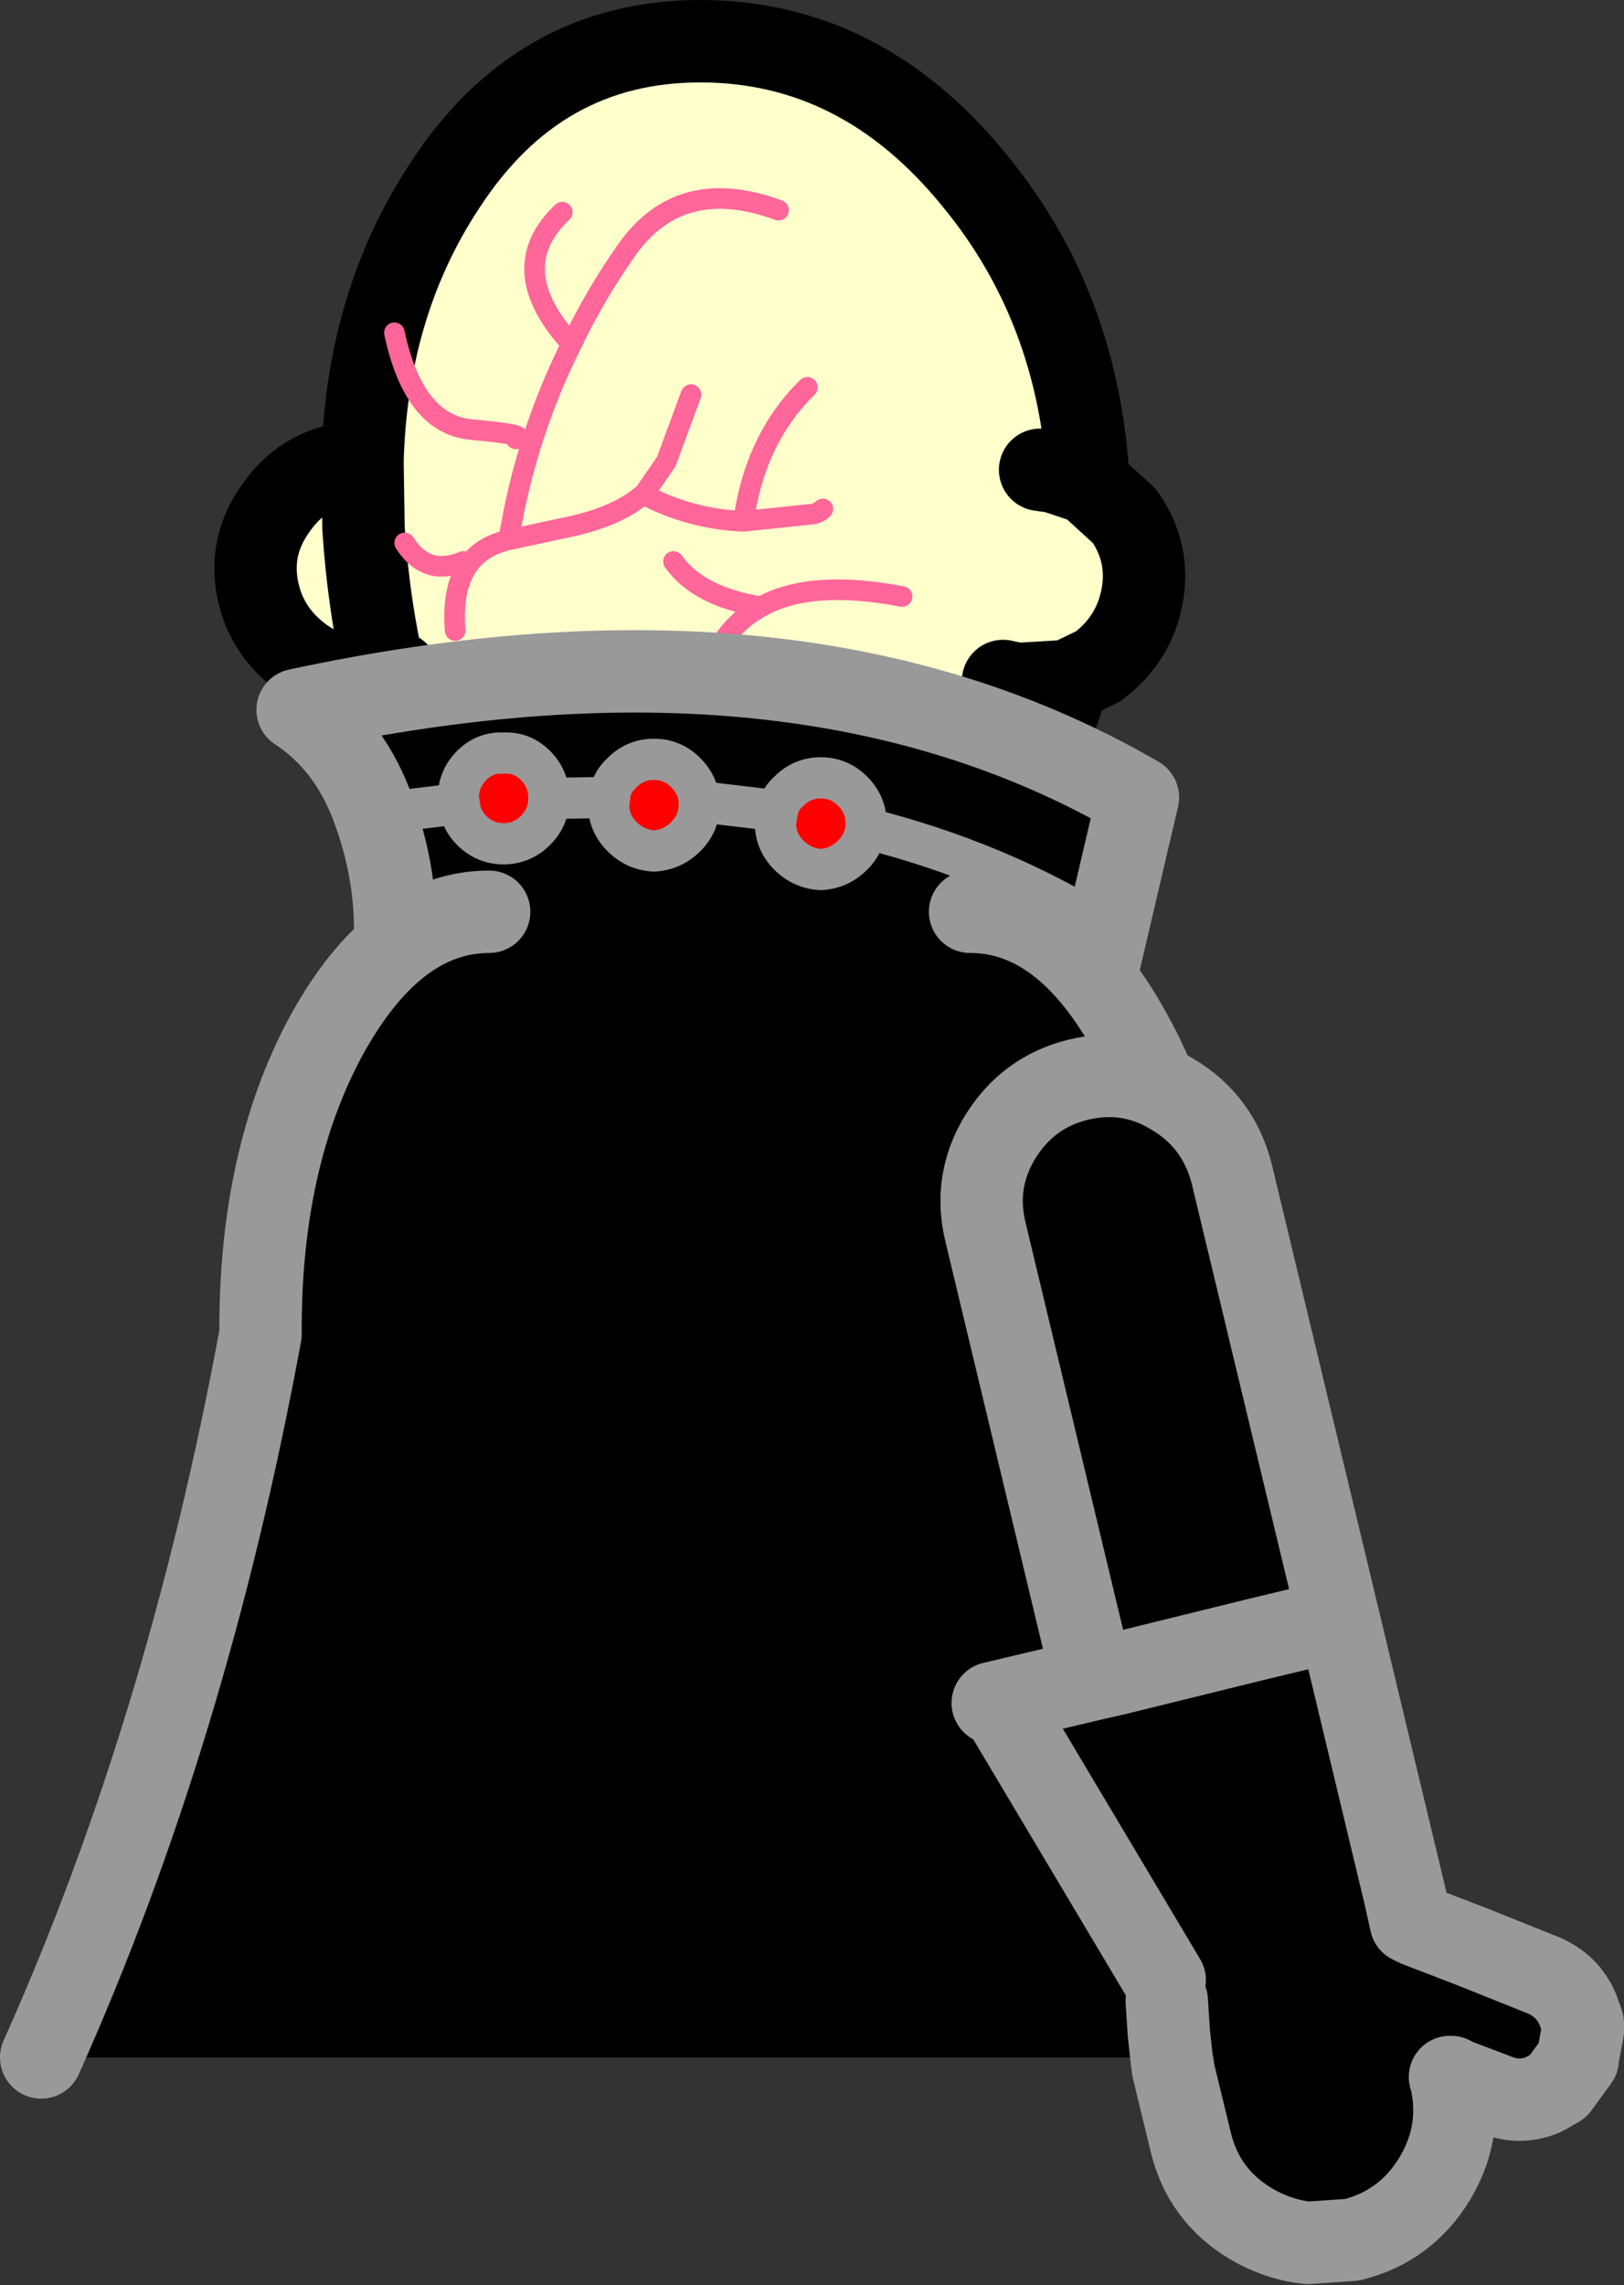
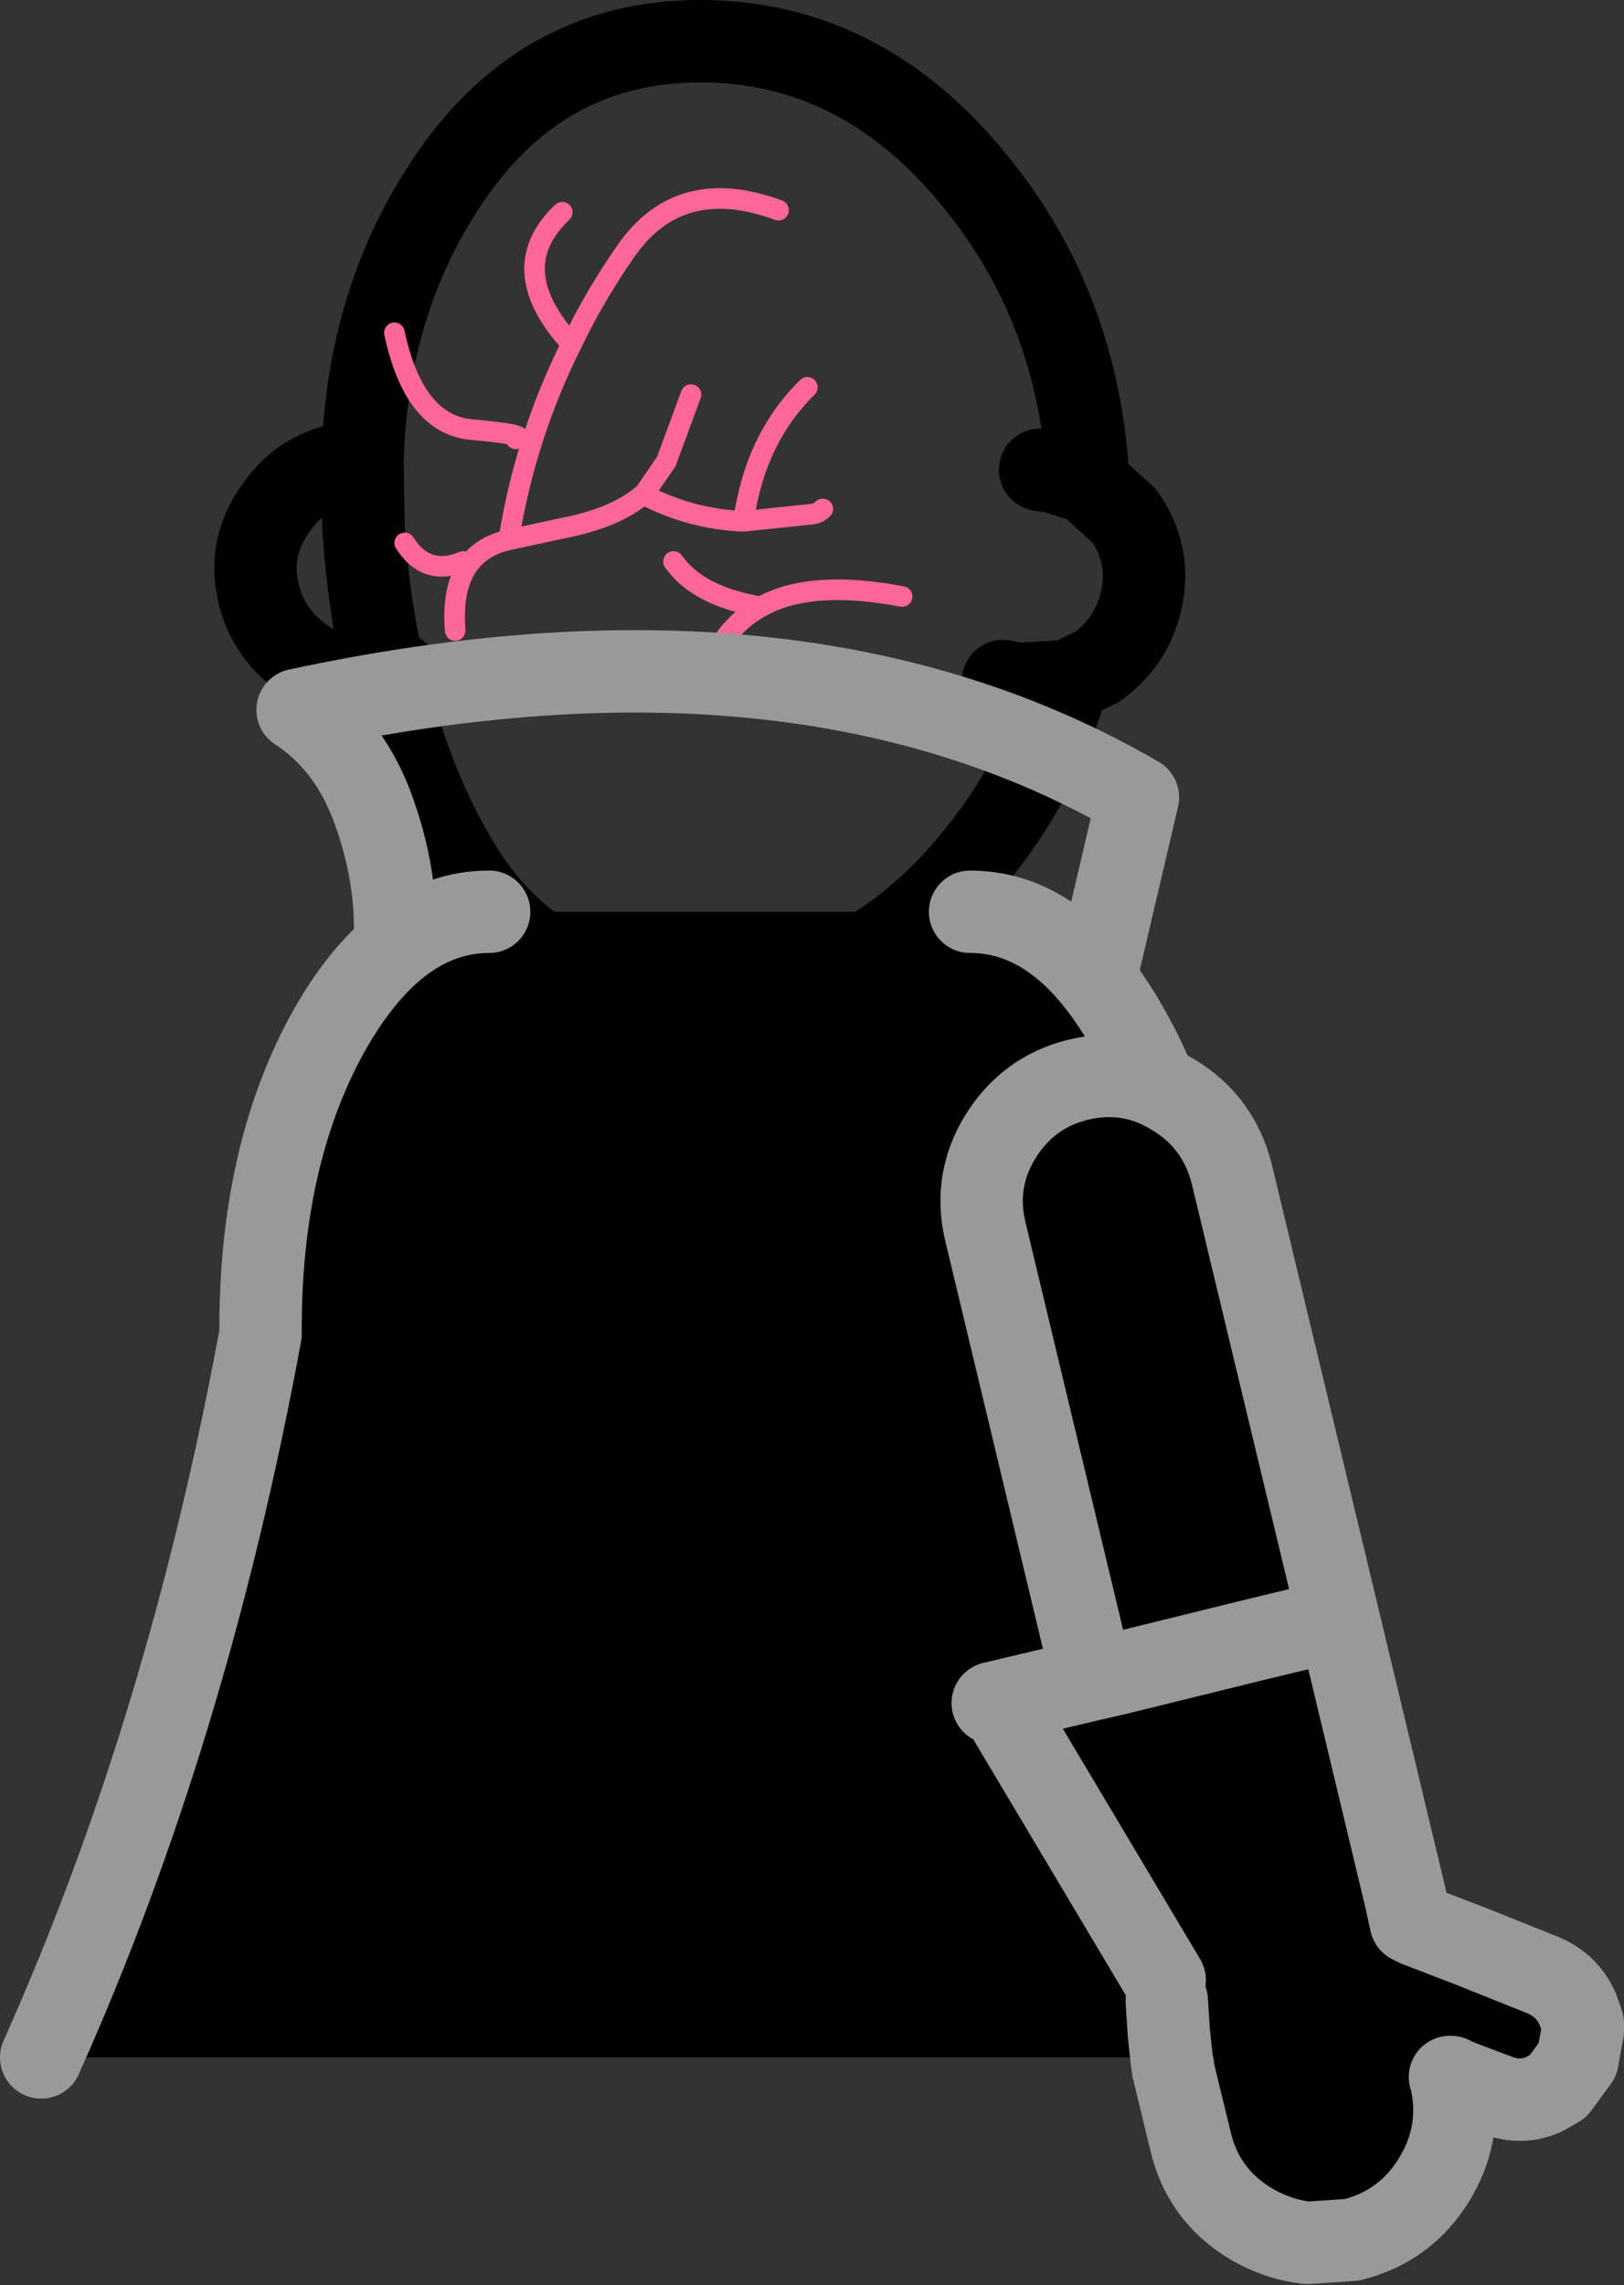
<svg xmlns="http://www.w3.org/2000/svg" height="110.9px" width="78.85px">
  <rect width="100%" height="100%" fill="#333333" stroke="none" />
  <g transform="matrix(1.0, 0.0, 0.0, 1.0, 31.85, 86.35)">
-     <path d="M15.5 -77.55 Q20.55 -71.4 21.0 -62.9 L22.75 -61.3 Q24.0 -59.5 23.6 -57.4 23.2 -55.3 21.45 -54.0 L20.0 -53.3 Q18.65 -48.6 15.5 -44.75 10.0 -37.95 2.15 -37.95 -5.7 -37.95 -9.6 -44.45 -12.0 -48.45 -13.15 -53.55 L-13.25 -53.55 Q-15.4 -53.15 -17.15 -54.4 -18.95 -55.7 -19.35 -57.8 -19.75 -59.9 -18.45 -61.7 -17.2 -63.5 -15.1 -63.85 L-14.25 -63.95 Q-14.05 -71.6 -10.25 -77.35 -5.7 -84.35 2.15 -84.35 10.0 -84.35 15.5 -77.55 M-12.55 -53.7 L-13.15 -53.55 Q-13.95 -56.9 -14.2 -60.7 L-14.25 -63.95 -14.2 -60.7 Q-13.95 -56.9 -13.15 -53.55 L-12.55 -53.7 M21.0 -62.9 L19.35 -63.45 18.65 -63.55 19.35 -63.45 21.0 -62.9 M16.85 -53.3 L17.55 -53.15 20.0 -53.3 17.55 -53.15 16.85 -53.3" fill="#ffffcc" fill-rule="evenodd" stroke="none" />
    <path d="M15.5 -77.55 Q20.55 -71.4 21.0 -62.9 L22.75 -61.3 Q24.0 -59.5 23.6 -57.4 23.2 -55.3 21.45 -54.0 L20.0 -53.3 Q18.65 -48.6 15.5 -44.75 10.0 -37.95 2.15 -37.95 -5.7 -37.95 -9.6 -44.45 -12.0 -48.45 -13.15 -53.55 L-13.25 -53.55 Q-15.4 -53.15 -17.15 -54.4 -18.95 -55.7 -19.35 -57.8 -19.75 -59.9 -18.45 -61.7 -17.2 -63.5 -15.1 -63.85 L-14.25 -63.95 Q-14.05 -71.6 -10.25 -77.35 -5.7 -84.35 2.15 -84.35 10.0 -84.35 15.5 -77.55 M20.0 -53.3 L17.55 -53.15 16.85 -53.3 M18.65 -63.55 L19.35 -63.45 21.0 -62.9 M-14.25 -63.95 L-14.2 -60.7 Q-13.95 -56.9 -13.15 -53.55 L-12.55 -53.7" fill="none" stroke="#000000" stroke-linecap="round" stroke-linejoin="round" stroke-width="4.0" />
    <path d="M0.85 -59.1 Q2.05 -57.4 5.1 -56.9 7.5 -58.25 11.95 -57.4 M5.1 -56.9 Q2.7 -55.6 2.2 -52.3 M7.35 -67.55 Q4.8 -65.05 4.25 -61.05 L7.6 -61.4 Q7.9 -61.45 8.1 -61.65 M5.95 -76.15 Q1.2 -77.9 -1.4 -74.25 -2.95 -72.05 -4.1 -69.65 -6.35 -65.15 -7.15 -60.15 L-4.6 -60.7 Q-2.0 -61.2 -0.7 -62.3 L-0.6 -62.35 0.5 -63.95 1.7 -67.2 M-6.8 -65.05 Q-6.15 -65.25 -8.95 -65.5 -11.75 -65.75 -12.7 -70.2 M-9.75 -55.75 Q-10.05 -59.5 -7.15 -60.15 M-9.35 -59.1 Q-11.15 -58.35 -12.2 -60.0 M-4.1 -69.65 Q-7.45 -73.3 -4.55 -76.05 M-0.6 -62.35 Q1.7 -61.15 4.25 -61.05" fill="none" stroke="#ff6699" stroke-linecap="round" stroke-linejoin="round" stroke-width="1.0" />
-     <path d="M21.9 -41.25 L20.0 -33.15 Q5.1 -29.85 -14.85 -33.15 -11.2 -39.9 -13.65 -46.85 -14.8 -50.2 -17.4 -51.9 7.05 -57.15 23.4 -47.65 L21.9 -41.25 Q16.6 -44.55 10.2 -46.15 16.6 -44.55 21.9 -41.25 M5.9 -47.0 L5.8 -46.4 Q5.8 -45.5 6.45 -44.85 7.1 -44.2 8.0 -44.15 8.9 -44.2 9.55 -44.85 10.1 -45.4 10.2 -46.15 L10.2 -46.4 Q10.2 -47.3 9.55 -47.95 8.9 -48.6 8.0 -48.6 7.1 -48.6 6.45 -47.95 6.0 -47.55 5.9 -47.0 L2.1 -47.45 5.9 -47.0 M-2.25 -47.65 L-2.3 -47.3 Q-2.3 -46.4 -1.65 -45.75 -1.0 -45.1 -0.1 -45.05 0.8 -45.1 1.45 -45.75 2.1 -46.4 2.1 -47.3 L2.1 -47.45 Q2.05 -48.25 1.45 -48.85 0.8 -49.5 -0.1 -49.5 -1.0 -49.5 -1.65 -48.85 -2.2 -48.35 -2.25 -47.65 L-5.2 -47.6 -2.25 -47.65 M-9.55 -47.35 Q-9.5 -46.6 -8.95 -46.05 -8.3 -45.4 -7.4 -45.4 -6.5 -45.4 -5.85 -46.05 -5.2 -46.7 -5.2 -47.6 -5.2 -48.55 -5.85 -49.2 -6.5 -49.85 -7.4 -49.8 -8.3 -49.85 -8.95 -49.2 -9.6 -48.55 -9.6 -47.6 L-9.55 -47.35 -13.65 -46.85 -9.55 -47.35" fill="#000000" fill-rule="evenodd" stroke="none" />
-     <path d="M10.2 -46.15 Q10.1 -45.4 9.55 -44.85 8.9 -44.2 8.0 -44.15 7.1 -44.2 6.45 -44.85 5.8 -45.5 5.8 -46.4 L5.9 -47.0 Q6.0 -47.55 6.45 -47.95 7.1 -48.6 8.0 -48.6 8.9 -48.6 9.55 -47.95 10.2 -47.3 10.2 -46.4 L10.2 -46.15 M2.1 -47.45 L2.1 -47.3 Q2.1 -46.4 1.45 -45.75 0.8 -45.1 -0.1 -45.05 -1.0 -45.1 -1.65 -45.75 -2.3 -46.4 -2.3 -47.3 L-2.25 -47.65 Q-2.2 -48.35 -1.65 -48.85 -1.0 -49.5 -0.1 -49.5 0.8 -49.5 1.45 -48.85 2.05 -48.25 2.1 -47.45 M-5.2 -47.6 Q-5.2 -46.7 -5.85 -46.05 -6.5 -45.4 -7.4 -45.4 -8.3 -45.4 -8.95 -46.05 -9.5 -46.6 -9.55 -47.35 L-9.6 -47.6 Q-9.6 -48.55 -8.95 -49.2 -8.3 -49.85 -7.4 -49.8 -6.5 -49.85 -5.85 -49.2 -5.2 -48.55 -5.2 -47.6" fill="#ff0000" fill-rule="evenodd" stroke="none" />
    <path d="M21.9 -41.25 L20.0 -33.15 Q5.1 -29.85 -14.85 -33.15 -11.2 -39.9 -13.65 -46.85 -14.8 -50.2 -17.4 -51.9 7.05 -57.15 23.4 -47.65 L21.9 -41.25" fill="none" stroke="#999999" stroke-linecap="round" stroke-linejoin="round" stroke-width="4.0" />
-     <path d="M21.9 -41.25 Q16.6 -44.55 10.2 -46.15 10.1 -45.4 9.55 -44.85 8.9 -44.2 8.0 -44.15 7.1 -44.2 6.45 -44.85 5.8 -45.5 5.8 -46.4 L5.9 -47.0 2.1 -47.45 2.1 -47.3 Q2.1 -46.4 1.45 -45.75 0.8 -45.1 -0.1 -45.05 -1.0 -45.1 -1.65 -45.75 -2.3 -46.4 -2.3 -47.3 L-2.25 -47.65 -5.2 -47.6 Q-5.2 -46.7 -5.85 -46.05 -6.5 -45.4 -7.4 -45.4 -8.3 -45.4 -8.95 -46.05 -9.5 -46.6 -9.55 -47.35 L-13.65 -46.85 M5.9 -47.0 Q6.0 -47.55 6.45 -47.95 7.1 -48.6 8.0 -48.6 8.9 -48.6 9.55 -47.95 10.2 -47.3 10.2 -46.4 L10.2 -46.15 M-2.25 -47.65 Q-2.2 -48.35 -1.65 -48.85 -1.0 -49.5 -0.1 -49.5 0.8 -49.5 1.45 -48.85 2.05 -48.25 2.1 -47.45 M-9.55 -47.35 L-9.6 -47.6 Q-9.6 -48.55 -8.95 -49.2 -8.3 -49.85 -7.4 -49.8 -6.5 -49.85 -5.85 -49.2 -5.2 -48.55 -5.2 -47.6" fill="none" stroke="#999999" stroke-linecap="round" stroke-linejoin="round" stroke-width="2.0" />
    <path d="M15.25 -42.1 Q19.85 -42.1 23.1 -36.1 26.4 -30.1 26.4 -21.6 L29.25 13.5 -29.85 13.5 Q-22.75 -2.35 -19.2 -21.6 -19.25 -30.1 -16.0 -36.1 -12.7 -42.1 -8.1 -42.1 L15.25 -42.1" fill="#000000" fill-rule="evenodd" stroke="none" />
    <path d="M29.25 13.5 L26.4 -21.6 Q26.4 -30.1 23.1 -36.1 19.85 -42.1 15.25 -42.1 M-8.1 -42.1 Q-12.7 -42.1 -16.0 -36.1 -19.25 -30.1 -19.2 -21.6 -22.75 -2.35 -29.85 13.5" fill="none" stroke="#999999" stroke-linecap="round" stroke-linejoin="round" stroke-width="4.0" />
    <path d="M22.3 -5.1 L21.2 -4.85 16.0 -26.55 Q15.4 -29.0 16.7 -31.15 18.05 -33.35 20.5 -33.95 23.0 -34.55 25.15 -33.2 27.3 -31.9 27.95 -29.4 L33.15 -7.75 29.2 -6.8 22.3 -5.1 29.2 -6.8 31.55 -6.45 Q32.0 -6.5 32.3 -6.1 34.05 -3.8 33.75 -0.9 L36.2 5.35 36.35 5.6 36.65 6.95 36.95 7.1 36.95 7.15 38.2 7.7 38.8 8.4 39.55 8.1 Q41.2 7.65 42.95 8.05 44.4 8.4 44.85 9.95 L45.0 12.2 44.75 13.55 44.75 13.6 43.8 14.9 43.1 15.3 40.75 15.3 38.9 14.6 39.15 17.6 Q39.15 18.3 38.75 18.85 37.7 20.3 36.95 21.9 34.25 23.25 31.65 22.5 L31.15 22.35 30.4 22.0 Q28.8 21.2 27.7 19.95 L27.0 18.95 Q26.25 17.8 25.9 16.3 24.95 12.35 25.3 8.55 L20.8 2.85 Q19.55 1.15 18.9 -0.75 18.4 -2.05 19.3 -3.1 L19.45 -3.25 19.75 -3.4 Q20.9 -3.9 22.15 -4.2 L22.1 -4.4 22.3 -5.1 M39.55 8.1 L43.05 9.5 Q44.25 10.0 44.75 11.15 L44.95 11.7 45.0 11.85 45.0 12.2 45.0 11.85 44.95 11.7 44.75 11.15 Q44.25 10.0 43.05 9.5 L39.55 8.1 M38.9 14.6 L38.6 14.45 38.55 14.45 38.6 14.5 38.65 14.85 Q39.1 17.25 37.8 19.4 36.4 21.7 33.8 22.35 L31.65 22.5 33.8 22.35 Q36.4 21.7 37.8 19.4 39.1 17.25 38.65 14.85 L38.6 14.5 38.55 14.45 38.6 14.45 38.9 14.6" fill="#000000" fill-rule="evenodd" stroke="none" />
    <path d="M29.2 -6.8 L33.15 -7.75 27.95 -29.4 Q27.3 -31.9 25.15 -33.2 23.0 -34.55 20.5 -33.95 18.05 -33.35 16.7 -31.15 15.4 -29.0 16.0 -26.55 L21.2 -4.85 22.3 -5.1 29.2 -6.8 M36.35 5.6 L33.15 -7.75 M21.2 -4.85 L16.35 -3.7 M45.0 12.2 L44.75 13.55 44.75 13.6 43.8 14.9 43.1 15.3 Q41.95 15.8 40.75 15.3 L38.9 14.6 38.6 14.45 38.55 14.45 38.6 14.5 38.65 14.85 Q39.1 17.25 37.8 19.4 36.4 21.7 33.8 22.35 L31.65 22.5 Q30.2 22.35 28.85 21.55 26.55 20.15 25.95 17.55 L25.1 14.05 25.1 13.9 25.05 13.7 24.9 12.3 24.8 10.75 M45.0 12.2 L45.0 11.85 44.95 11.7 44.75 11.15 Q44.25 10.0 43.05 9.5 L39.55 8.1 36.95 7.1 36.65 6.95 36.35 5.6 M16.95 -3.25 L24.7 9.75" fill="none" stroke="#999999" stroke-linecap="round" stroke-linejoin="round" stroke-width="4.0" />
  </g>
</svg>